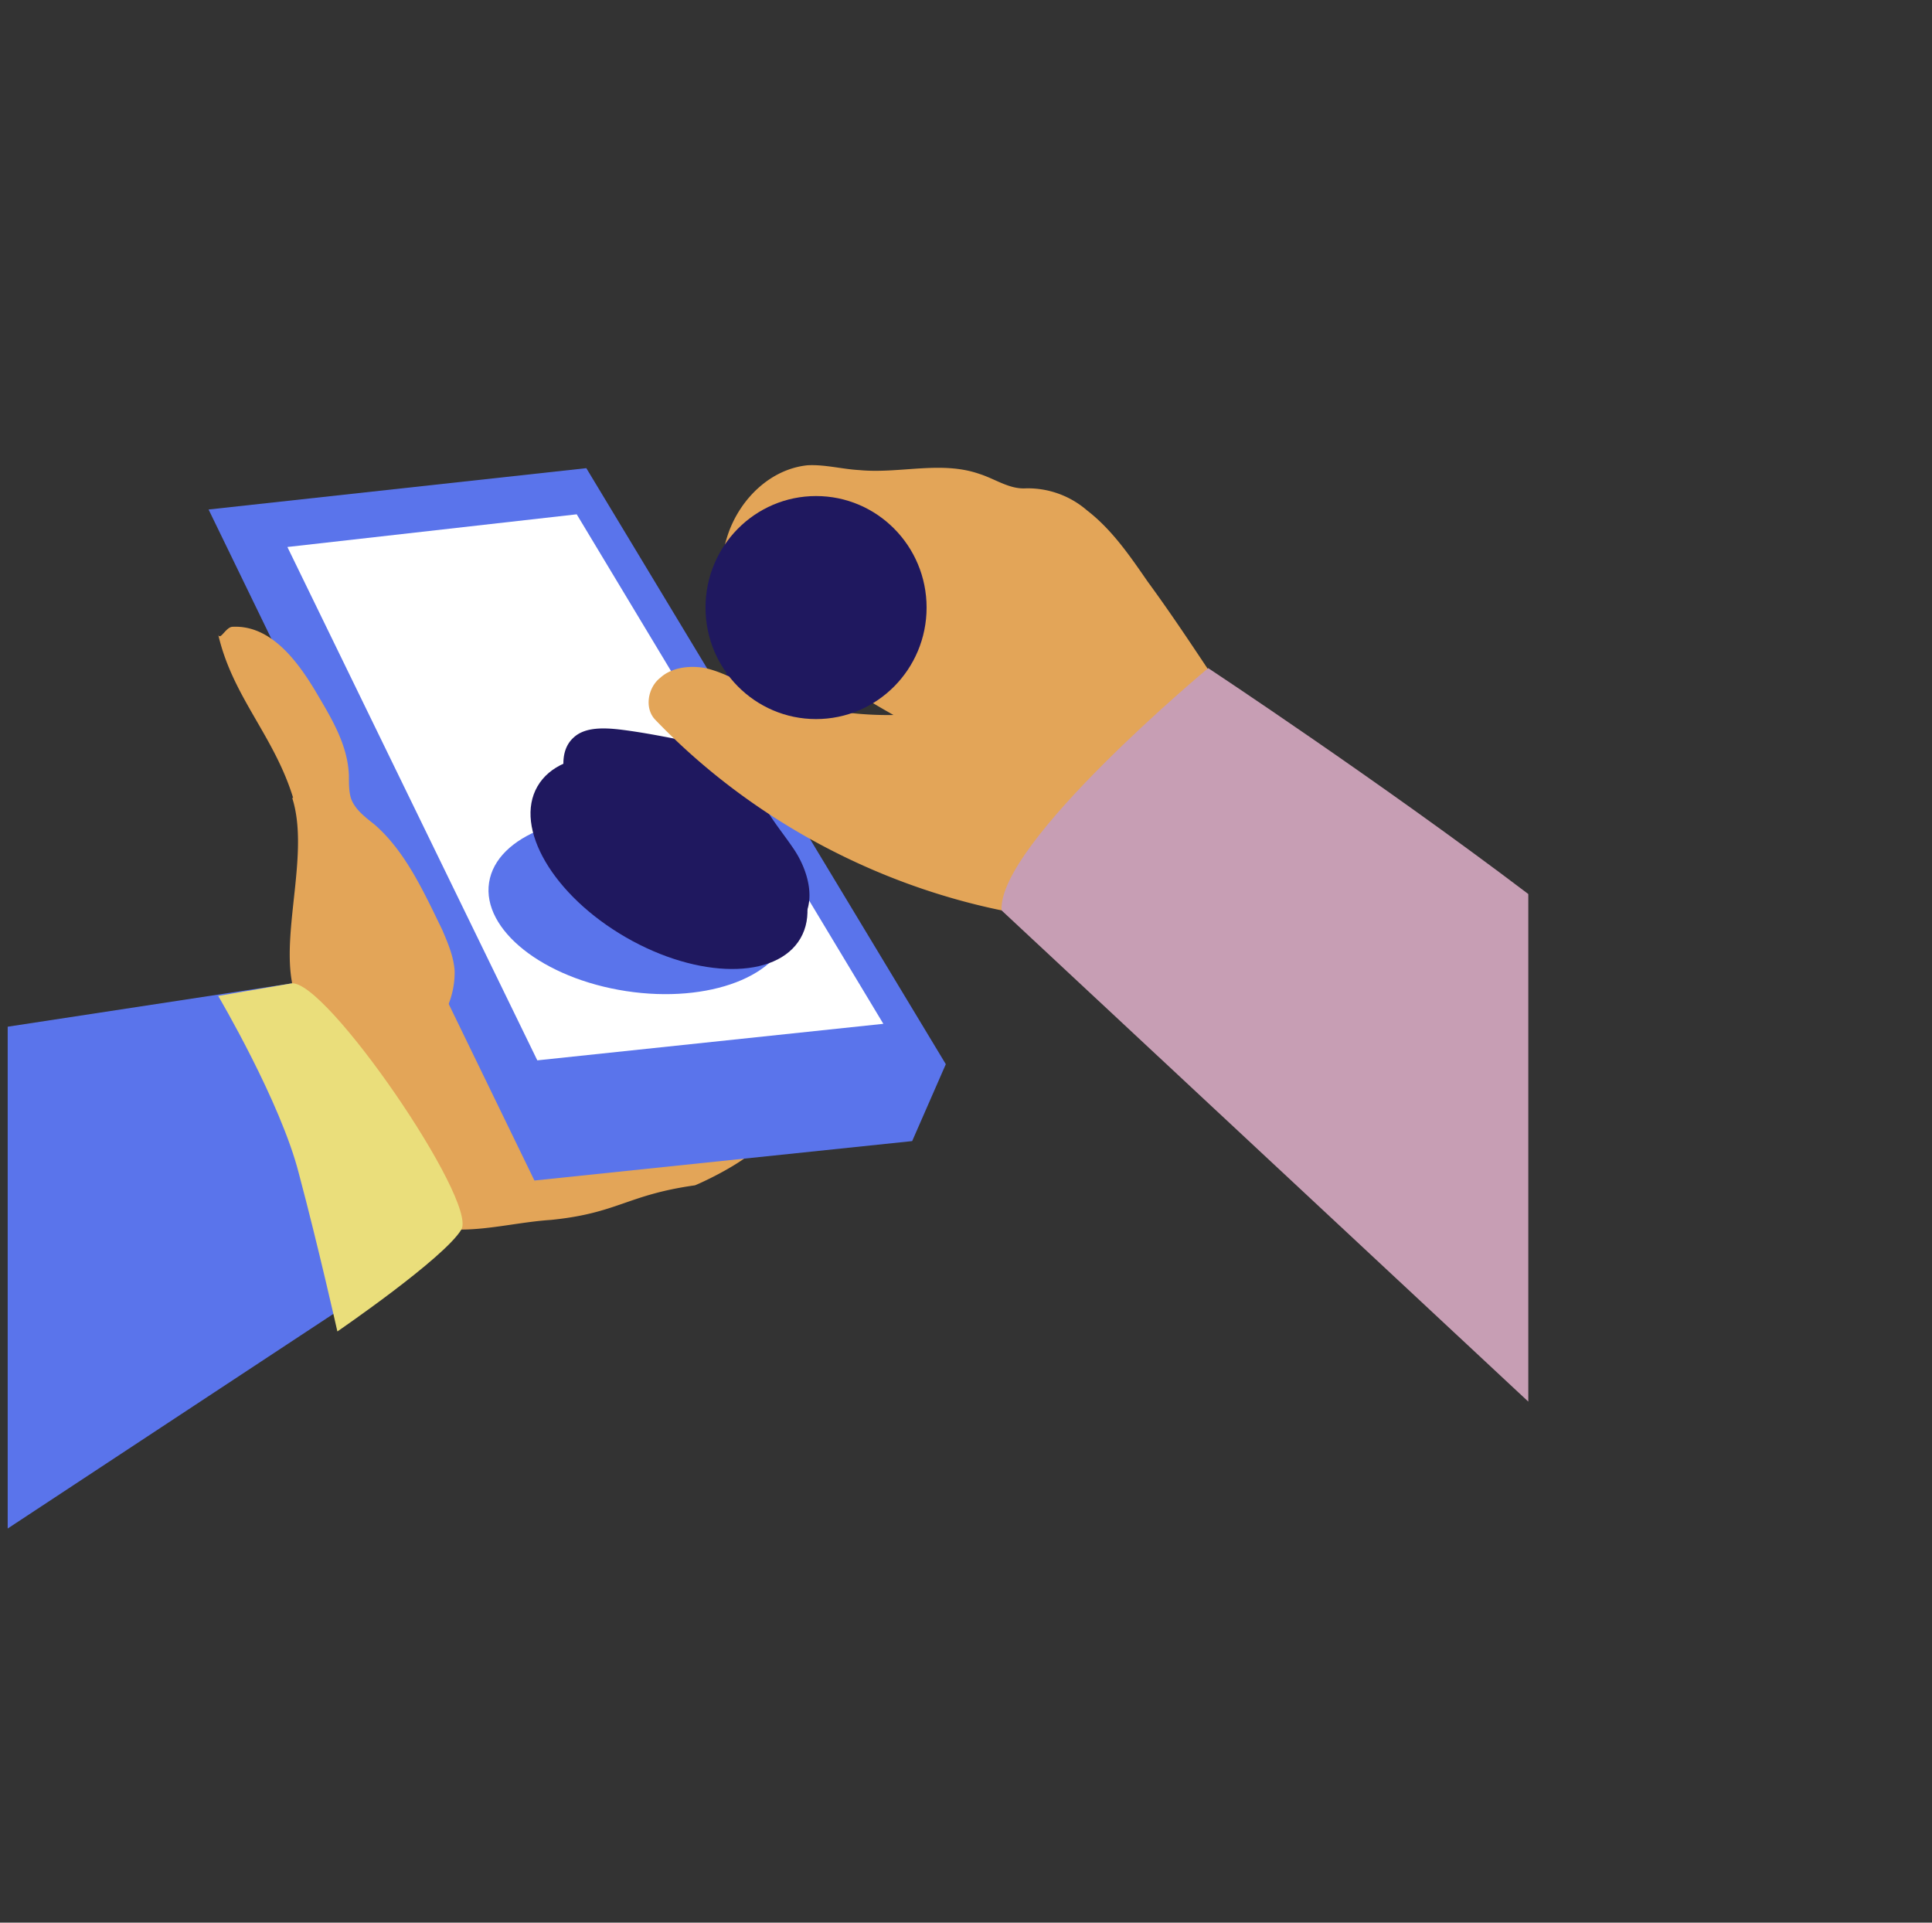
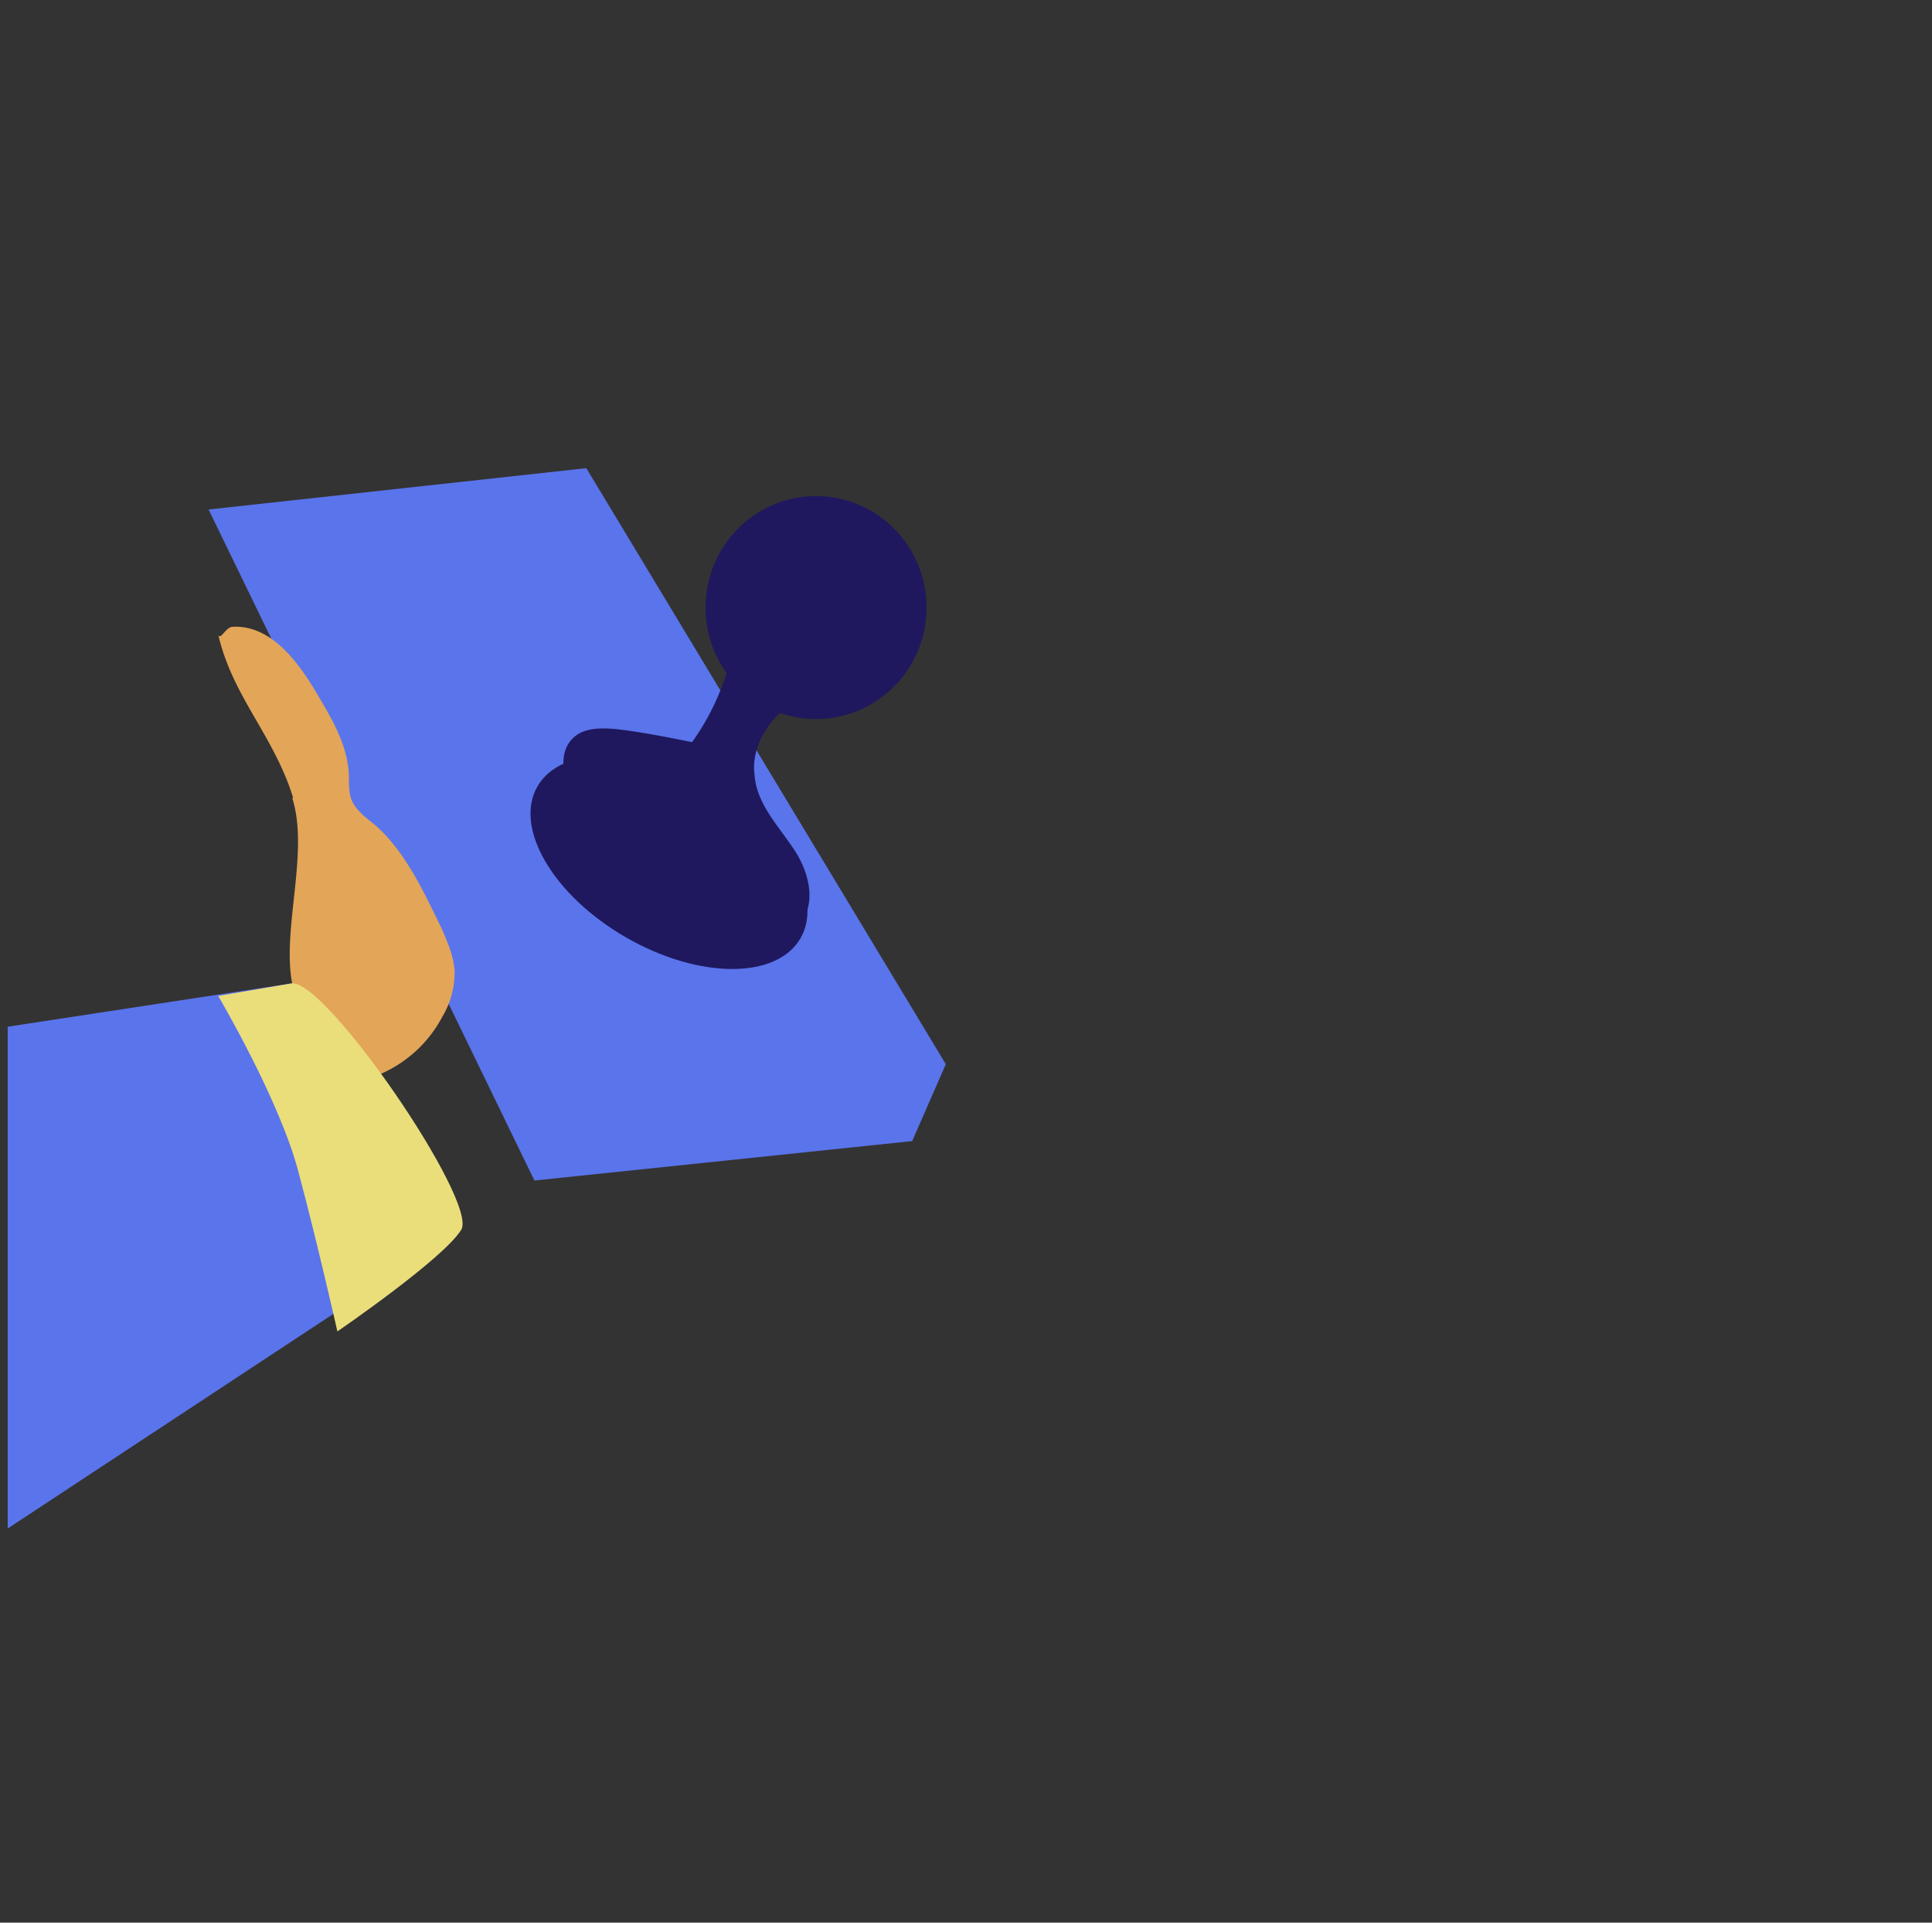
<svg xmlns="http://www.w3.org/2000/svg" width="201" height="200">
  <rect width="100%" height="100%" fill="#333333" stroke="none" />
  <g transform="translate(1)" fill-rule="nonzero" fill="none">
    <path fill="transparent" d="M.2.1h199.6V200H.2z" />
    <path fill="#3A3D79" d="M63.8 114.4l25-8.3h3.4l-18.5 8.3z" />
-     <path fill="#E1C1D1" d="M26.2 57.8l30.4 53 30.2-7.7-25.2-46.7z" />
-     <path d="M30.2 112.4c1.5 2.8 4.1 4.8 5.7 7.4 1 1.6 1.5 3.4 2.7 4.7 2 2.5 5.3 3.4 8.4 3.4 3 0 6.2-.8 9.3-1 7-.7 7.9-2.6 15-3.6.3-.1 8.3-3.6 7.8-6.3l-1.9-10.5-18-2A59.2 59.2 0 0 1 39 99.7c-2-.8-4.6-2.6-6.7-1.5-4.3 2.2-4 10.7-2 14.2z" fill="#E3A558" />
    <path fill="#5A74EB" d="M20.7 53l33.9 69.8 39.3-4.1 3.5-8-37.4-62z" />
-     <path fill="#FFF" d="M28.9 56.9l26 53.4 36-3.8-31.9-53z" />
    <path d="M29.5 83c-2-6.5-6.3-10.5-7.8-17 .2.7.8-.8 1.5-.8 4-.2 6.8 3.6 8.8 7 1.6 2.7 3.2 5.4 3.3 8.5 0 .8 0 1.6.2 2.3.4 1.2 1.5 2 2.5 2.8 3.2 2.8 5.1 7 7 10.9.6 1.4 1.2 2.8 1.3 4.3a9 9 0 0 1-1.3 4.8 13.2 13.2 0 0 1-7.4 6.3s-8-8.2-8.2-9.8c-1.1-5.6 1.8-13.7 0-19.3z" fill="#E3A558" />
    <path fill="#5A74EB" d="M29.3 102.3L47 127.9-.2 159V106.8z" />
    <path d="M21.7 103.6s6.5 11 8.4 18.5c2 7.5 4 16.4 4 16.4s11.1-7.6 12.9-10.6c1.7-3-14.2-26.2-17.7-25.6l-7.6 1.3z" fill="#EADE7B" />
    <path d="M71 77.2c-2.5-.5-5-1-7.4-1.3-1.7-.2-3.7-.3-4.9.8-1.8 1.6-1 4.5-.2 6.8a16 16 0 0 0 2.7 5.1c1.2 1.5 3 2.4 4.6 3.3l6.6 3.7c1.6.8 3.1 1.7 4.9 2 1.7.2 3.7-.1 4.8-1.4 2-2.2 1-5.7-.6-8-1.7-2.5-3.8-4.7-4-7.6-.3-2.3.8-4.6 2.4-6.2a15 15 0 0 1 6-3.3c2.2-.8 4.8-1.4 6.1-3.3 1.2-1.8 1-4.2 0-6-1-1.8-2.8-3.1-4.6-4.2-1.9-1.1-4-2-6.2-2-5.3.2-5 4.4-5.4 8.3-.4 4.8-2 9.4-4.8 13.3z" fill="#1F185F" />
-     <path d="M96.4 74c-6.5 1-13.3 0-19.3-2.6-1.6-.7-3-1.5-4.7-1.9-1.6-.3-3.5-.1-4.7 1-1.3 1-1.7 3.2-.5 4.4 9.6 10 22.4 17 36 19.8 2.2-4 7-5.8 9.2-9.8 2.9-5.4 7.2-10 12.4-13.3.7-.4.3-1.4-.2-2.1-2-3-4-6-6.2-9-1.8-2.6-3.7-5.4-6.3-7.4a9.4 9.4 0 0 0-6.4-2.3c-1.7.1-3.2-1-4.8-1.5-4-1.4-8.3 0-12.5-.4-1.8-.1-3.6-.6-5.4-.5-3.8.4-6.9 3.4-8.2 7-.7 2-1 4.1-.1 6 .7 1.5 2 2.6 3.3 3.6 4.4 3.4 9 6.6 14 9.4l.7.2" fill="#E3A558" />
    <ellipse fill="#5A74EB" transform="rotate(-81.3 65.5 94.2)" cx="65.5" cy="94.2" rx="9" ry="15.8" />
    <ellipse fill="#1F185F" transform="rotate(-60 68.6 89.7)" cx="68.6" cy="89.7" rx="9" ry="15.8" />
-     <path d="M158 93c-15.3-11.6-33.3-23.5-33.3-23.5s-21.9 18.2-21.5 25.2l54.8 51.1V93.1z" fill="#C79EB4" />
    <ellipse fill="#1F185F" cx="83.9" cy="63.2" rx="11.5" ry="11.6" />
  </g>
</svg>